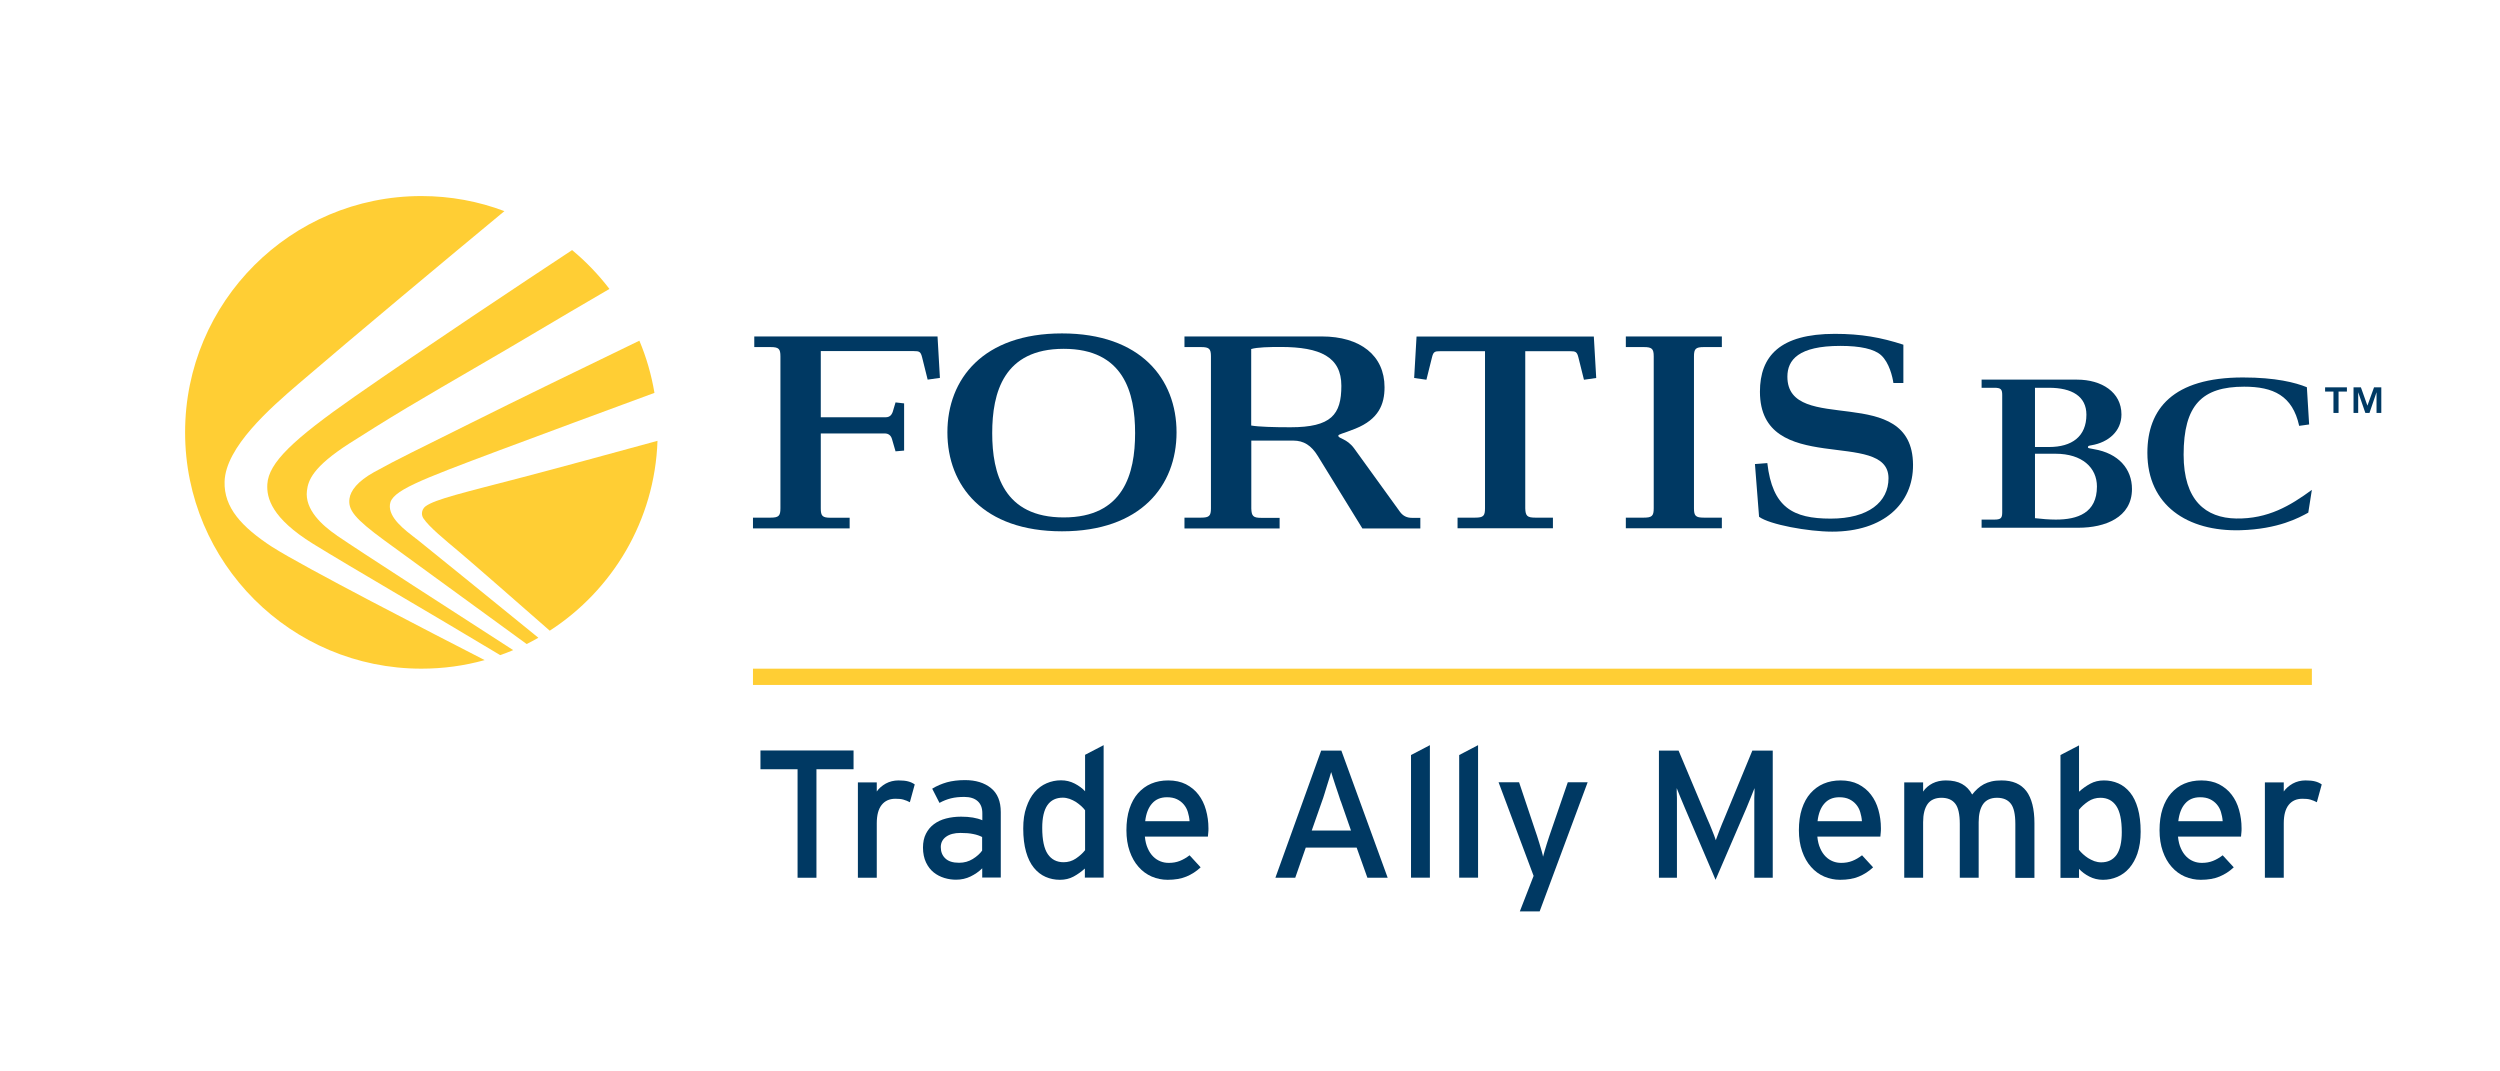
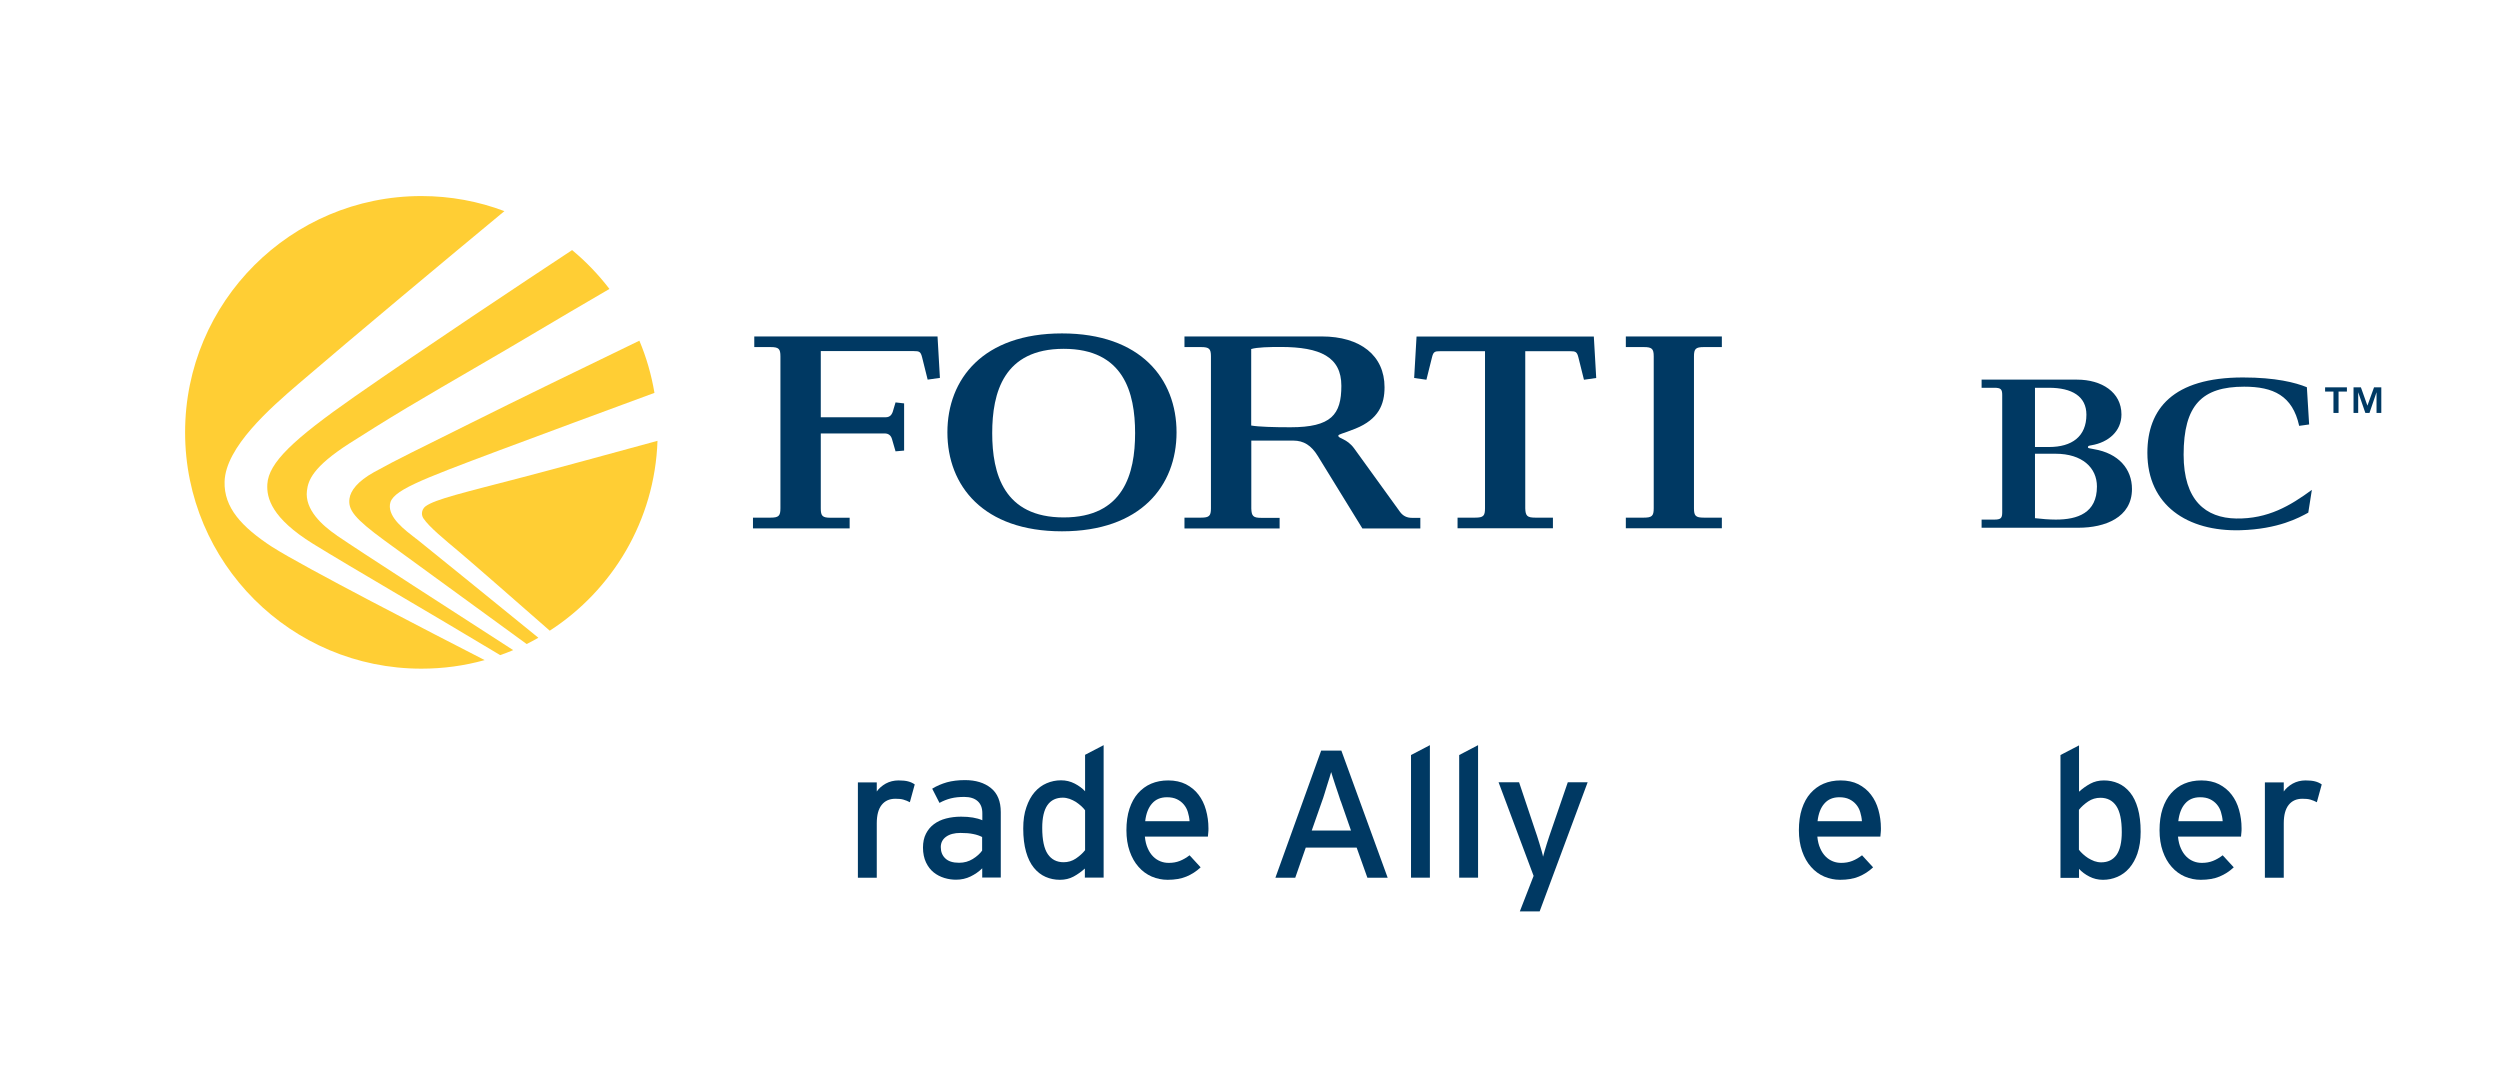
<svg xmlns="http://www.w3.org/2000/svg" id="Layer_2" data-name="Layer 2" viewBox="0 0 230.42 98.67">
  <defs>
    <style> .cls-1 { stroke: #ffce34; stroke-miterlimit: 10; stroke-width: 1.5px; } .cls-1, .cls-2 { fill: none; } .cls-3 { fill: #ffce34; } .cls-3, .cls-2, .cls-4 { stroke-width: 0px; } .cls-4 { fill: #003963; } </style>
  </defs>
  <g id="Layer_1-2" data-name="Layer 1">
    <path class="cls-4" d="M69.4,48.69v-.98h1.62c.75,0,.91-.16.91-.86v-14c0-.7-.15-.86-.91-.86h-1.5v-.98h16.89l.22,3.82-1.13.16-.51-2.05c-.13-.53-.26-.58-.77-.58h-8.57v6.1h5.96c.44,0,.62-.25.73-.7l.2-.67.79.09v4.35l-.79.07-.33-1.14c-.09-.3-.29-.51-.68-.51h-5.88v6.91c0,.7.15.86.91.86h1.75v.98h-8.9Z" />
    <path class="cls-4" d="M97.88,30.73c-7.25,0-10.56,4.19-10.56,9.12s3.31,9.12,10.56,9.12,10.56-4.19,10.56-9.12-3.31-9.12-10.56-9.12ZM98.04,47.69c-5.52,0-6.59-4.03-6.59-7.77s1.06-7.77,6.59-7.77,6.58,4.03,6.58,7.77-1.06,7.77-6.58,7.77Z" />
    <path class="cls-4" d="M109.17,48.69v-.98h1.53c.75,0,.91-.16.91-.86v-14c0-.7-.16-.86-.91-.86h-1.53v-.98h12.65c3.58,0,5.79,1.77,5.79,4.68,0,1.56-.53,2.95-2.69,3.82-1.22.49-1.57.51-1.57.65,0,.28.77.23,1.46,1.17l4.22,5.84c.27.37.62.56,1.11.56h.77v.98h-5.34l-4.11-6.68c-.6-.98-1.3-1.42-2.26-1.42h-3.87v6.26c.02.7.18.86.92.86h1.69v.98h-8.76ZM115.32,39.22c.7.12,2.08.16,3.62.16,3.76,0,4.69-1.16,4.69-3.82s-1.94-3.58-5.59-3.58c-1.02,0-2.17.02-2.72.19v7.05Z" />
    <path class="cls-4" d="M149.85,48.69v-.98h1.66c.75,0,.91-.16.91-.86v-14c0-.7-.16-.86-.91-.86h-1.66v-.98h8.85v.98h-1.66c-.75,0-.91.16-.91.86v14c0,.7.16.86.91.86h1.66v.98h-8.85Z" />
    <path class="cls-4" d="M184.54,36.41c0-.54-.13-.67-.74-.67h-1.16v-.75h8.8c2.26,0,4.09,1.15,4.09,3.21,0,1.53-1.18,2.57-2.77,2.84-.22.04-.32.05-.32.18,0,.09.07.09.56.18,2.26.38,3.5,1.82,3.5,3.67,0,2.64-2.51,3.57-4.92,3.57h-8.94v-.75h1.16c.61,0,.74-.13.74-.67v-10.81ZM187.56,41.2h1.29c2.12,0,3.45-.97,3.45-2.98,0-1.69-1.33-2.48-3.45-2.48h-1.29v5.46ZM187.56,47.76c.65.07,1.28.13,1.92.13,2.01,0,3.79-.61,3.79-3.05,0-1.72-1.34-3.02-3.82-3.02h-1.89v5.95Z" />
    <path class="cls-4" d="M212.84,39.12l-.93.13c-.61-2.79-2.39-3.61-5.07-3.61-3.88,0-5.58,1.69-5.58,6.27,0,4.22,2.04,5.83,4.84,5.88,2.94.05,5-1.19,6.98-2.64l-.33,2.1c-.84.46-2.75,1.52-6.25,1.62-4.88.14-8.58-2.3-8.58-7.13,0-4.04,2.34-6.95,8.81-6.95,3.02,0,4.83.47,5.89.9l.21,3.45Z" />
    <g>
      <polygon class="cls-4" points="214.3 36.09 214.3 35.7 216.31 35.7 216.31 36.09 215.54 36.09 215.54 38.06 215.07 38.06 215.07 36.09 214.3 36.09" />
      <polygon class="cls-4" points="217.6 35.7 218.2 37.39 218.81 35.7 219.48 35.7 219.48 38.06 219.04 38.06 219.04 36.15 218.39 38.06 218.01 38.06 217.35 36.15 217.35 38.06 216.92 38.06 216.92 35.7 217.6 35.7" />
    </g>
    <path class="cls-4" d="M146.91,31.02h-16.35l-.22,3.82,1.13.16.51-2.05c.13-.54.26-.58.77-.58h4.12v14.48c0,.7-.15.86-.91.86h-1.62v.98h8.79v-.98h-1.62c-.75,0-.91-.16-.93-.86v-14.48h4.13c.51,0,.64.05.77.58l.51,2.05,1.13-.16-.22-3.82Z" />
-     <path class="cls-4" d="M162.89,42.68c.47,4.09,2.36,5.12,5.84,5.12s5.33-1.53,5.33-3.72c0-4.65-11.85-.05-11.85-7.98,0-3.28,1.85-5.33,6.9-5.33,2.43,0,4.26.33,6.32,1v3.53h-.92c-.07-.53-.38-1.88-1.13-2.56-.64-.58-1.92-.86-3.76-.86-3.87,0-4.88,1.3-4.88,2.84,0,5.49,11.54.42,11.58,8.12.02,3.6-2.74,6.16-7.45,6.16-2.19,0-5.77-.65-6.74-1.37l-.38-4.86,1.15-.09Z" />
    <g>
      <path class="cls-3" d="M25.11,50.42c2.68,1.74,15,8.08,19.56,10.42-1.86.52-3.81.79-5.83.79-12.03,0-21.78-9.75-21.78-21.78s9.75-21.78,21.78-21.78c2.69,0,5.27.49,7.65,1.39-5.11,4.23-13.83,11.5-18.98,15.92-2.6,2.23-6.72,5.83-6.81,9.01-.07,2.38,1.54,4.16,4.4,6.03Z" />
      <path class="cls-3" d="M31.05,49.36c1.78,1.23,11.65,7.6,16.25,10.56-.39.17-.8.32-1.2.46-6.99-4.2-13.47-7.93-17.25-10.26-3.82-2.37-4.29-4.22-4.21-5.5.12-1.98,2.38-4.11,8.06-8.08,6.34-4.42,15.65-10.6,20.03-13.49,1.28,1.06,2.43,2.26,3.44,3.58-2.43,1.42-5.02,2.93-6.62,3.89-3.73,2.23-7.95,4.62-12.01,7.04-1.96,1.17-4.13,2.54-5.34,3.31-3.39,2.18-3.79,3.4-3.91,4.35-.22,1.74,1.39,3.2,2.77,4.14Z" />
      <path class="cls-3" d="M60.6,40.63c-.25,7.34-4.15,13.76-9.93,17.5-2.69-2.36-7.16-6.27-8.29-7.22-1.42-1.19-2.81-2.33-3.34-3.11-.11-.16-.15-.33-.15-.46,0-.23.08-.48.34-.68.89-.65,3.5-1.25,8.89-2.66,2.58-.67,8.58-2.3,12.48-3.37Z" />
      <path class="cls-3" d="M38.36,49.65c.76.6,7.56,6.12,11.26,9.13-.35.2-.72.4-1.08.58-3.67-2.67-10.97-7.99-13.08-9.53-2.79-2.04-3.39-2.84-3.25-3.87.1-.74.75-1.6,2.26-2.44,2.25-1.25,4.01-2.07,8.85-4.49,4.18-2.09,10.79-5.3,15.61-7.63.64,1.52,1.11,3.13,1.39,4.81-4.39,1.62-10.71,3.95-14.28,5.29-7.49,2.81-9.95,3.74-10.1,4.99-.15,1.24,1.38,2.36,2.42,3.17Z" />
    </g>
-     <line class="cls-1" x1="69.4" y1="62.38" x2="213.08" y2="62.38" />
    <g>
-       <path class="cls-4" d="M75.25,70.9v10h-1.74v-10h-3.42v-1.73h8.58v1.73h-3.42Z" />
      <path class="cls-4" d="M83.86,73.94c-.19-.1-.38-.18-.59-.24-.2-.06-.45-.08-.74-.08-.55,0-.97.19-1.27.57-.3.38-.45.94-.45,1.69v5.02h-1.74v-8.79h1.74v.84c.2-.29.48-.53.83-.73.35-.19.75-.29,1.18-.29.36,0,.65.03.88.09.23.06.43.15.61.28l-.45,1.64Z" />
      <path class="cls-4" d="M90.53,80.9v-.87c-.3.3-.66.55-1.07.75-.41.2-.86.3-1.34.3-.36,0-.72-.05-1.08-.16-.36-.11-.69-.28-.98-.51-.29-.23-.53-.54-.71-.92-.18-.38-.28-.84-.28-1.37,0-.49.09-.92.27-1.27.18-.36.42-.65.74-.89.31-.23.68-.41,1.11-.52.42-.11.89-.17,1.39-.17.8,0,1.46.11,1.96.33v-.65c0-.48-.14-.85-.43-1.11-.29-.26-.7-.39-1.23-.39-.46,0-.87.04-1.23.13-.36.09-.72.23-1.06.42l-.67-1.31c.42-.26.88-.45,1.36-.59.48-.13,1.03-.2,1.66-.2.98,0,1.78.24,2.39.73.61.49.91,1.23.91,2.22v6.03h-1.69ZM90.53,77.15c-.23-.12-.51-.22-.83-.28-.32-.07-.71-.1-1.18-.1-.56,0-1,.12-1.32.35-.32.23-.49.55-.49.95,0,.44.14.79.42,1.05.28.27.7.4,1.27.4.47,0,.89-.12,1.26-.35s.66-.49.86-.77v-1.26Z" />
      <path class="cls-4" d="M99.99,80.9v-.85c-.32.29-.67.54-1.04.74-.37.2-.79.3-1.26.3s-.91-.09-1.32-.27c-.41-.18-.77-.46-1.08-.84-.31-.38-.55-.87-.72-1.47-.17-.6-.26-1.31-.26-2.15,0-.75.09-1.4.29-1.96.19-.56.44-1.02.76-1.39.32-.37.69-.64,1.11-.82.42-.18.86-.27,1.32-.27s.87.1,1.26.3c.39.2.71.44.96.71v-3.36l1.71-.89v12.21h-1.71ZM100.01,74.68c-.1-.13-.22-.27-.37-.4-.14-.13-.31-.25-.48-.37-.18-.11-.37-.2-.58-.28-.21-.07-.41-.11-.62-.11-.62,0-1.1.23-1.42.69-.32.46-.48,1.16-.48,2.09,0,1.11.17,1.92.51,2.42.34.5.83.75,1.46.75.41,0,.79-.11,1.13-.34.34-.23.63-.49.85-.77v-3.68Z" />
      <path class="cls-4" d="M111.36,76.77c-.01.14-.02.25-.03.34h-5.81c.04.42.13.79.27,1.09.13.3.3.55.5.75.2.2.42.34.67.44.25.1.5.14.77.14.37,0,.71-.06,1.01-.18.31-.12.61-.3.9-.52l1.02,1.11c-.39.37-.83.65-1.31.85-.48.2-1.06.3-1.73.3-.51,0-1-.1-1.47-.3-.46-.2-.87-.5-1.21-.89-.35-.39-.62-.87-.82-1.44-.2-.57-.3-1.22-.3-1.94s.09-1.41.28-1.98c.19-.57.45-1.05.79-1.43.34-.38.74-.68,1.21-.88.47-.2,1-.3,1.57-.3.62,0,1.17.12,1.63.35.46.24.85.55,1.16.96.31.4.54.87.69,1.41.15.54.23,1.1.23,1.69,0,.16,0,.3-.02.44ZM109.48,74.84c-.08-.27-.21-.5-.38-.7-.17-.2-.38-.36-.63-.48-.25-.12-.56-.18-.91-.18-.58,0-1.04.19-1.38.58-.34.38-.55.93-.63,1.63h4.09c-.02-.3-.08-.59-.16-.85Z" />
      <path class="cls-4" d="M126.03,80.9l-.99-2.78h-4.69l-.97,2.78h-1.83l4.22-11.72h1.86l4.27,11.72h-1.88ZM123.57,73.85c-.07-.21-.15-.45-.23-.7-.09-.26-.18-.51-.26-.77-.08-.26-.16-.49-.23-.71-.07-.22-.13-.39-.16-.51-.03.12-.08.29-.15.51-.07.22-.14.45-.22.7-.08.25-.16.51-.24.78-.08.27-.16.51-.24.72l-.94,2.68h3.62l-.94-2.7Z" />
      <path class="cls-4" d="M130.05,80.9v-11.31l1.74-.91v12.21h-1.74Z" />
      <path class="cls-4" d="M134.49,80.9v-11.31l1.74-.91v12.21h-1.74Z" />
      <path class="cls-4" d="M141.91,84h-1.83l1.27-3.27-3.23-8.63h1.89l1.44,4.3c.07.19.14.41.22.65.08.25.15.49.23.74.07.25.14.47.2.68.06.21.1.37.12.49.03-.13.08-.3.14-.51.06-.21.13-.43.2-.66.07-.23.15-.47.23-.71.08-.24.15-.46.22-.64l1.49-4.34h1.83l-4.42,11.89Z" />
-       <path class="cls-4" d="M161.69,80.9v-6.77c0-.2,0-.4,0-.59,0-.2.01-.37.02-.53,0-.16,0-.28,0-.37-.07.17-.17.43-.32.8-.15.36-.29.71-.43,1.05l-2.84,6.6-2.82-6.6c-.15-.34-.29-.68-.44-1.05-.15-.36-.25-.63-.32-.8,0,.09,0,.21,0,.37,0,.16.01.33.02.53,0,.2,0,.39,0,.59v6.77h-1.66v-11.72h1.81l2.63,6.25c.15.33.3.69.45,1.07.16.38.27.69.35.94.09-.25.21-.55.35-.93.14-.37.29-.73.44-1.08l2.58-6.25h1.88v11.72h-1.74Z" />
      <path class="cls-4" d="M173.34,76.77c-.01.14-.02.25-.03.34h-5.81c.04.42.13.79.27,1.09.13.3.3.55.5.75.2.2.42.34.67.44.25.1.5.14.77.14.37,0,.71-.06,1.01-.18.31-.12.61-.3.9-.52l1.02,1.11c-.39.37-.83.65-1.31.85-.48.2-1.06.3-1.73.3-.51,0-1-.1-1.47-.3-.46-.2-.87-.5-1.21-.89-.35-.39-.62-.87-.82-1.44-.2-.57-.3-1.22-.3-1.94s.09-1.41.28-1.98c.19-.57.45-1.05.79-1.43.34-.38.74-.68,1.21-.88.47-.2,1-.3,1.57-.3.62,0,1.17.12,1.63.35.46.24.85.55,1.16.96.31.4.54.87.69,1.41.15.54.23,1.1.23,1.69,0,.16,0,.3-.02.44ZM171.45,74.84c-.08-.27-.21-.5-.38-.7-.17-.2-.38-.36-.63-.48-.25-.12-.56-.18-.91-.18-.58,0-1.04.19-1.38.58-.34.38-.55.93-.63,1.63h4.09c-.02-.3-.08-.59-.16-.85Z" />
-       <path class="cls-4" d="M185.75,80.9v-4.96c0-.89-.14-1.52-.42-1.87-.28-.36-.7-.54-1.27-.54s-1.01.2-1.28.58c-.27.39-.41.94-.41,1.66v5.13h-1.74v-4.96c0-.89-.14-1.52-.42-1.87-.28-.36-.7-.54-1.27-.54s-1.01.2-1.28.58c-.27.39-.41.94-.41,1.66v5.13h-1.74v-8.79h1.74v.85c.22-.33.52-.58.87-.76.36-.18.77-.27,1.23-.27.6,0,1.1.11,1.49.33.39.22.7.54.93.97.16-.2.32-.38.5-.54.17-.16.37-.29.58-.41.21-.11.45-.2.71-.26.26-.06.57-.09.92-.09,1.03,0,1.79.33,2.29.99.49.66.74,1.64.74,2.95v5.04h-1.74Z" />
      <path class="cls-4" d="M197.02,78.62c-.19.55-.44,1.01-.76,1.38-.32.37-.69.64-1.11.82-.42.18-.86.27-1.32.27s-.87-.1-1.26-.3c-.39-.2-.71-.44-.95-.71v.83h-1.71v-11.32l1.71-.89v4.27c.32-.29.67-.54,1.04-.74.37-.2.79-.3,1.26-.3s.91.09,1.32.27c.41.18.77.46,1.08.84.31.38.55.87.72,1.47.17.6.26,1.31.26,2.15,0,.76-.1,1.42-.29,1.97ZM195.05,74.28c-.34-.5-.83-.75-1.46-.75-.41,0-.79.11-1.13.34-.34.23-.63.49-.85.77v3.68c.1.13.22.27.37.4.14.13.31.26.48.37.18.11.37.2.57.28.2.07.41.11.63.11.62,0,1.09-.23,1.42-.69.32-.46.48-1.16.48-2.09,0-1.11-.17-1.92-.51-2.42Z" />
      <path class="cls-4" d="M206.58,76.77c-.01.14-.02.25-.03.34h-5.81c.04.42.13.79.27,1.09.13.3.3.55.5.75.2.2.42.34.67.44.25.1.5.14.77.14.37,0,.71-.06,1.01-.18.31-.12.61-.3.9-.52l1.02,1.11c-.39.37-.83.65-1.31.85-.48.2-1.06.3-1.73.3-.51,0-1-.1-1.47-.3-.46-.2-.87-.5-1.21-.89-.35-.39-.62-.87-.82-1.44-.2-.57-.3-1.22-.3-1.94s.09-1.41.28-1.98c.19-.57.45-1.05.79-1.43.34-.38.74-.68,1.21-.88.47-.2,1-.3,1.57-.3.62,0,1.17.12,1.63.35.46.24.85.55,1.16.96.31.4.54.87.69,1.41.15.54.23,1.1.23,1.69,0,.16,0,.3-.02.44ZM204.7,74.84c-.08-.27-.21-.5-.38-.7-.17-.2-.38-.36-.63-.48-.25-.12-.56-.18-.91-.18-.58,0-1.04.19-1.38.58-.34.38-.55.93-.63,1.63h4.09c-.02-.3-.08-.59-.16-.85Z" />
      <path class="cls-4" d="M213.54,73.94c-.19-.1-.38-.18-.59-.24-.2-.06-.45-.08-.74-.08-.55,0-.97.19-1.27.57-.3.38-.45.94-.45,1.69v5.02h-1.74v-8.79h1.74v.84c.2-.29.48-.53.83-.73.35-.19.75-.29,1.18-.29.36,0,.65.03.88.09.23.06.43.15.61.28l-.45,1.64Z" />
    </g>
    <rect class="cls-2" width="230.42" height="98.67" />
    <rect class="cls-2" width="230.42" height="98.67" />
  </g>
</svg>